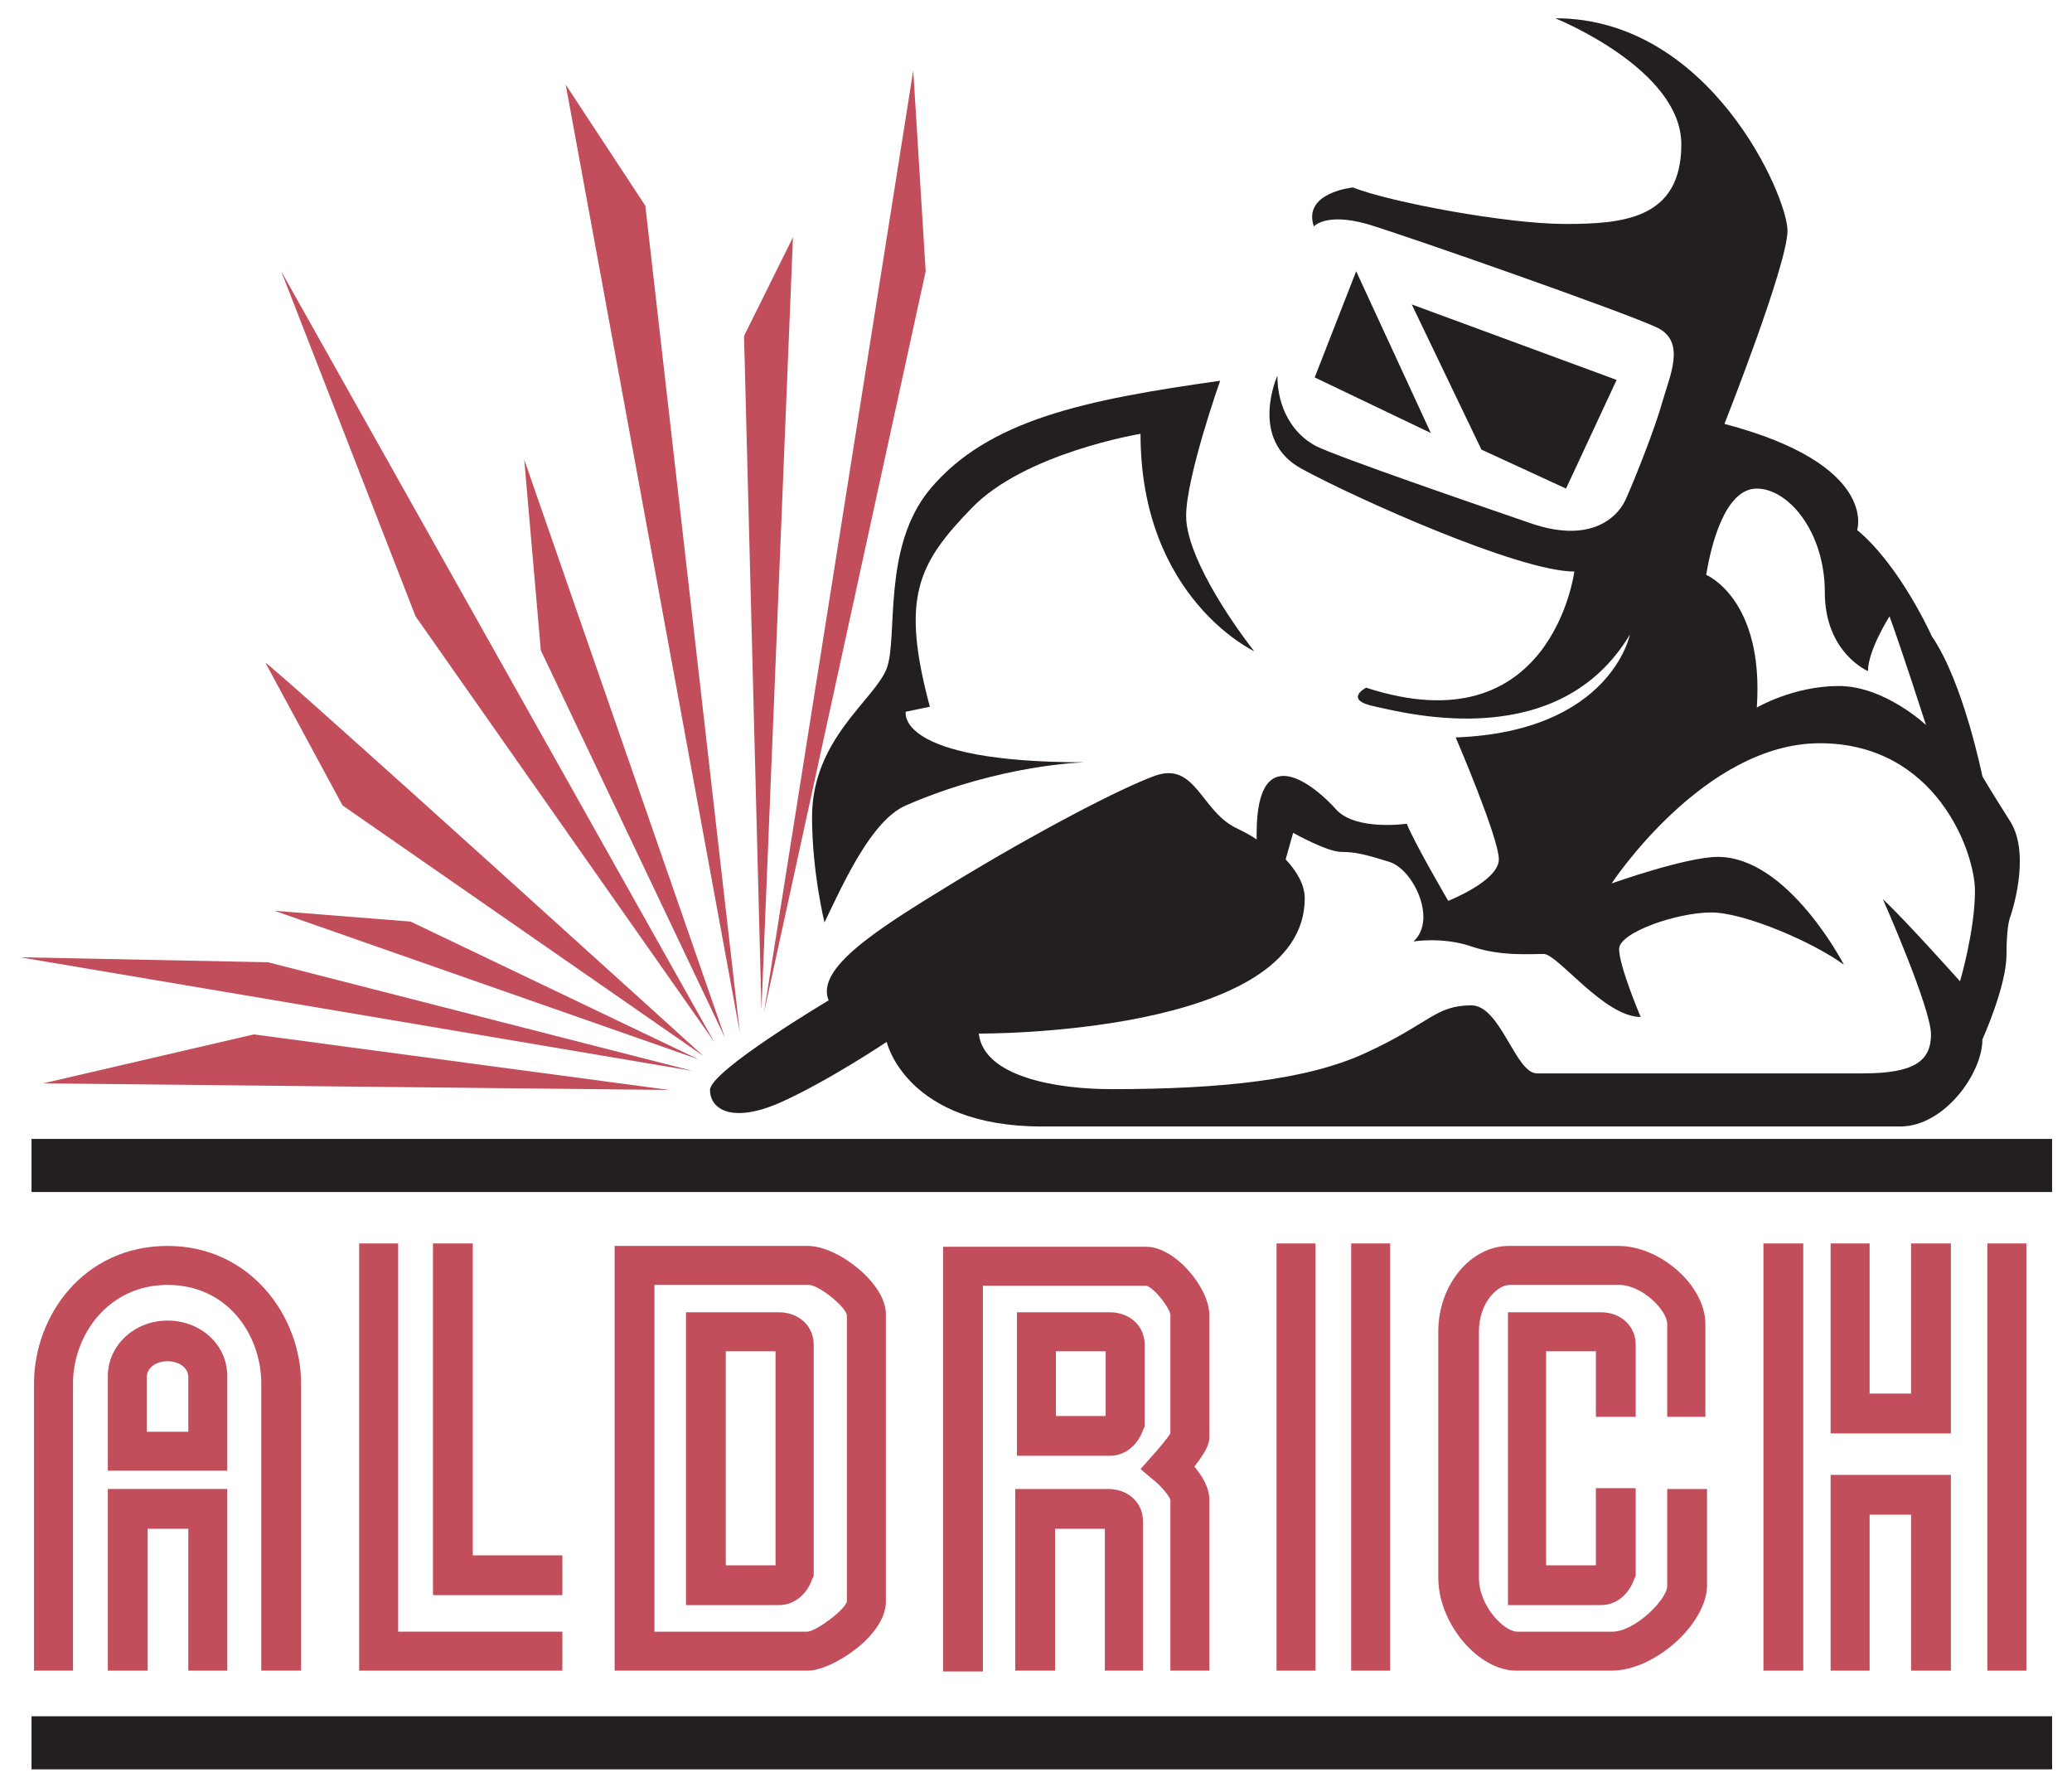
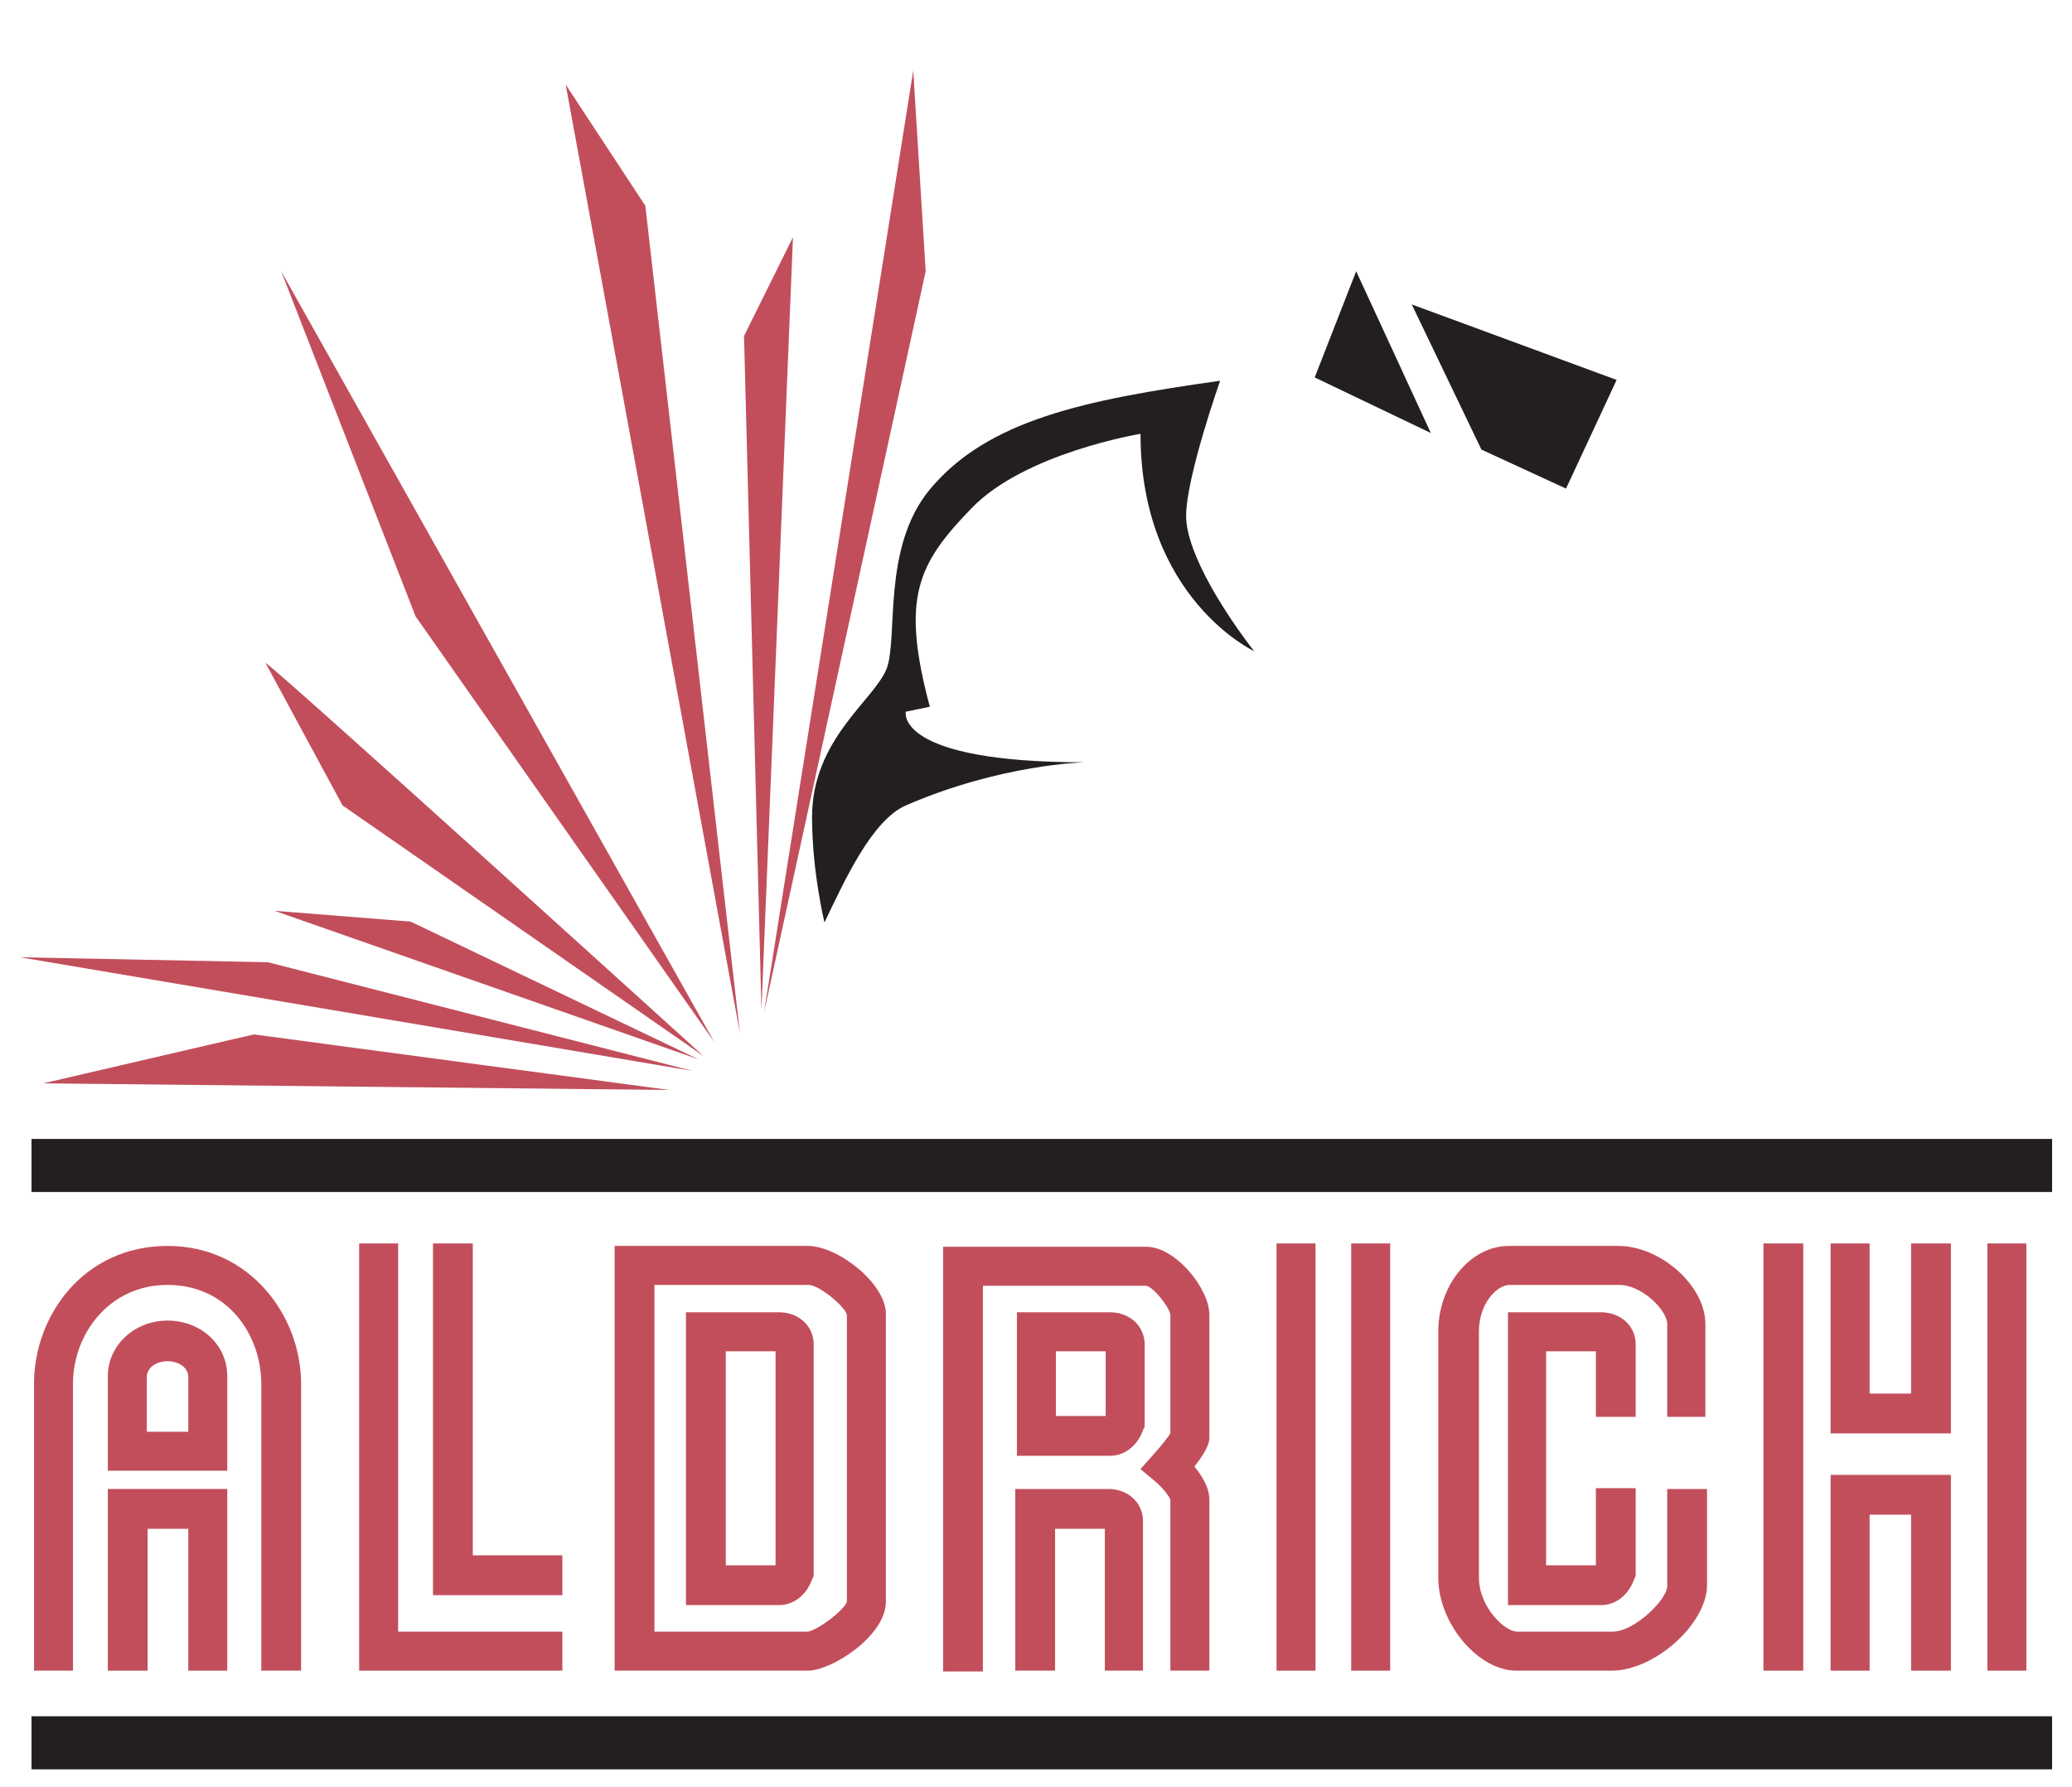
<svg xmlns="http://www.w3.org/2000/svg" version="1.1" id="Layer_1" x="0px" y="0px" viewBox="0 0 249.8 215.4" style="enable-background:new 0 0 249.8 215.4;" xml:space="preserve">
  <style type="text/css">
	.st0{fill:#231F20;}
	.st1{fill:#C24E5C;}
</style>
  <g>
    <rect x="3.8" y="137.3" class="st0" width="243.6" height="6.4" />
    <rect x="3.8" y="206.9" class="st0" width="243.6" height="6.4" />
    <g>
      <polygon class="st0" points="158.5,45.5 172.5,52.2 163.5,32.7   " />
      <polygon class="st0" points="188.8,58.9 194.9,45.8 170.2,36.7 178.6,54.2   " />
      <path class="st0" d="M109.2,97.1c11.5-5,21.6-5.2,21.6-5.2c-23,0-21.6-6.1-21.6-6.1l2.9-0.6c-3.5-13.1-1.5-17.2,5-23.9    c6.4-6.7,20.4-9,20.4-9c0,19.8,13.7,26.2,13.7,26.2c-3.2-4.1-8.2-11.7-8.2-16.3c0-4.7,4.1-16.3,4.1-16.3c-16.3,2.3-28,4.7-35,13.1    c-5.8,7-3.8,17.8-5.2,21.6c-1.5,3.8-9,8.5-9,17.9c0,6.6,1.5,12.7,1.5,12.7C101.8,106.2,105.1,98.9,109.2,97.1z" />
-       <path class="st0" d="M242.4,99.1c-2.6-4.1-3.4-5.5-3.4-5.5s-2.3-11.4-6.1-16.9c0,0-3.8-8.5-9-12.8c0,0,2.6-7.9-16-12.8    c0,0,7.6-19.2,7.6-23.3s-9.3-25.6-28-25.6c0,0,15.2,6.1,15.2,15.2c0,9-7,9.6-14,9.6c-7,0-21-2.6-25.6-4.4c0,0-6.1,0.6-4.7,4.7    c0,0,1.4-1.7,6.4-0.3c5,1.5,31.5,10.8,35,12.5c3.5,1.7,1.5,5.8,0.6,9c-0.9,3.2-3.2,9-4.4,11.7c-1.2,2.6-4.7,5.2-11.4,2.9    c-6.7-2.3-23-7.9-25.9-9.3c-2.9-1.5-4.7-4.7-4.7-8.5c0,0-3.5,7.7,2.9,11.2c6.4,3.5,26.2,12.4,32.9,12.4c0,0-2.7,21.3-25.1,14    c0,0-2.9,1.5,1.2,2.3c4.1,0.9,22.1,5.5,30.6-8.7c0,0-2.3,11.7-21,12.4c0,0,5.2,12.1,5.2,14.7c0,2.6-6.1,5-6.1,5s-4.1-7-5-9.3    c0,0-6.1,0.9-8.5-1.7c-2.3-2.6-9.6-9-9.6,2.9c0,0.2,0,0.5,0,0.7c-0.7-0.5-1.5-0.9-2.3-1.3c-4.4-2-5-8.1-9.9-6.4    c-4.2,1.5-14.5,6.9-24.5,13c-9,5.5-16.5,10.2-14.9,14.1c0,0-14.3,8.5-14.3,10.8c0,2.3,2.6,4.1,8.5,1.5c5.8-2.6,12.8-7.3,12.8-7.3    s2.3,10.2,18.7,10.2c16.3,0,98.2,0,103.5,0s9.9-6.4,9.9-10.5c0,0,2.9-6.4,2.9-10.2c0-3.8,0.5-4.7,0.5-4.7S244.9,103.2,242.4,99.1z     M211.8,58.9c3.8,0,8.2,5.2,8.2,12.5c0,7.3,5.2,9.5,5.2,9.5c0-2.5,2.6-6.6,2.6-6.6c1.5,4.1,4.4,13.1,4.4,13.1s-5-4.7-10.5-4.7    c-5.5,0-9.9,2.6-9.9,2.6c0.9-13.1-6.1-16-6.1-16C206.3,65.6,208,58.9,211.8,58.9z M236.3,118.3c0,0-6.7-7.5-9.3-9.9    c0,0,5.8,13.1,5.8,16.3s-2,4.7-8.2,4.7c-6.1,0-36.7,0-39.3,0c-2.6,0-4.4-8.2-7.9-8.2c-4.4,0-5,2.2-12.9,5.8    c-7,3.2-17.3,4.3-30.5,4.3c-6.7,0-15.4-1.5-16-6.7c0,0,39.3,0.3,39.3-16.3c0-1.6-0.9-3.2-2.3-4.7l0.9-3.2c0,0,4.1,2.3,5.8,2.3    c1.7,0,2.9,0.3,5.8,1.2c2.9,0.9,5.8,7,2.9,9.6c0,0,3.5-0.6,7,0.6c3.5,1.2,7,0.9,8.7,0.9c1.7,0,7.3,7.6,11.7,7.6    c0,0-2.6-6.1-2.6-8.2c0-2,7-4.4,11.1-4.4c4.1,0,12.5,3.7,16,6.3c0,0-6.7-13-15.2-13c-3.8,0-12.8,3.2-12.8,3.2s11.1-16.9,25.1-16.9    c14,0,18.7,13.1,18.7,17.8C238.1,112.2,236.3,118.3,236.3,118.3z" />
    </g>
    <polygon class="st1" points="92.1,122.1 111.6,32.7 110.1,8.5  " />
    <polygon class="st1" points="91.8,121.7 95.6,28.6 89.7,40.5  " />
    <polygon class="st1" points="89.2,124.5 77.8,24.8 68.2,10.2  " />
-     <polygon class="st1" points="63.2,55.4 87.4,125.1 65.2,78.4  " />
    <polygon class="st1" points="33.9,32.7 86.1,125.6 50.1,74.3  " />
    <path class="st1" d="M32,79.9c1.2,0.6,52.8,47.4,52.8,47.4L41.3,97.1L32,79.9z" />
    <polygon class="st1" points="33.1,109.8 49.5,111.1 84.2,127.7  " />
    <polygon class="st1" points="32.3,116 83.5,129.1 2.4,115.4  " />
    <polygon class="st1" points="5.2,130.6 80.7,131.4 30.6,124.7  " />
    <g>
      <polygon class="st1" points="27.4,201.4 22.7,201.4 22.7,184.3 17.8,184.3 17.8,201.4 13,201.4 13,179.5 27.4,179.5 27.4,201.4       " />
      <path class="st1" d="M36.3,201.4h-4.8v-34.6c0-5.8-4-11.9-11.3-11.9c-7.1,0-11.4,6-11.4,11.9v34.6H4.1v-34.6    c0-8.2,6-16.6,16.1-16.6c10,0,16.1,8.5,16.1,16.6V201.4L36.3,201.4z" />
      <path class="st1" d="M27.4,177.3H13v-11.4c0-3.7,3.2-6.7,7.2-6.7c4,0,7.2,2.9,7.2,6.7V177.3L27.4,177.3z M17.8,172.6h4.9v-6.6    c0-1.1-1.1-1.9-2.5-1.9c-1.4,0-2.5,0.8-2.5,1.9V172.6L17.8,172.6z" />
    </g>
    <g>
      <polygon class="st1" points="67.8,201.4 43.3,201.4 43.3,149.9 48,149.9 48,196.7 67.8,196.7 67.8,201.4   " />
      <polygon class="st1" points="67.8,192.3 52.2,192.3 52.2,149.9 57,149.9 57,187.5 67.8,187.5 67.8,192.3   " />
    </g>
    <g>
      <path class="st1" d="M97.4,201.4H74.1v-51.2h23.3c3.6,0,9.4,4.5,9.4,8.2v34.7C106.8,197.2,100.3,201.4,97.4,201.4L97.4,201.4z     M78.9,196.7h18.5c1.2-0.2,4.3-2.5,4.7-3.6v-34.6c-0.3-1.1-3.4-3.6-4.6-3.6H78.9V196.7L78.9,196.7z" />
      <path class="st1" d="M93.9,193.5H82.7v-35.3h11.2c1.6,0,2.6,0.7,3.1,1.2c1.1,1.1,1.1,2.4,1.1,2.7l0,27.9l-0.2,0.4    C97.4,191.9,96,193.5,93.9,193.5L93.9,193.5z M87.5,188.7h6v-25.8h-6V188.7L87.5,188.7z" />
    </g>
    <g>
      <path class="st1" d="M138,201.4h-4.8v-17.1h-6v17.1h-4.8v-21.9h11.2c1.6,0,2.6,0.7,3.1,1.2c1.1,1.1,1.1,2.4,1.1,2.7V201.4    L138,201.4z" />
      <path class="st1" d="M133.8,175.5h-11.2v-17.3h11.2c1.6,0,2.6,0.7,3.1,1.2c1.1,1.1,1.1,2.4,1.1,2.7v9.9l-0.2,0.4    C137.3,173.9,135.9,175.5,133.8,175.5L133.8,175.5z M127.3,170.7h6v-7.8h-6V170.7L127.3,170.7z" />
      <path class="st1" d="M145.9,201.4h-4.8v-20.6c-0.1-0.4-1-1.5-1.7-2.1l-1.9-1.6l1.6-1.8c0.8-0.9,1.7-2,2-2.5v-14.3    c-0.1-0.9-2-3.3-2.9-3.5h-19.7v46.5h-4.8v-51.2h24.5c3.5,0,7.6,5,7.6,8.2v14.7c0,0.5,0,1.3-1.8,3.6c0.9,1.1,1.8,2.5,1.8,4V201.4    L145.9,201.4z" />
    </g>
    <g>
      <polygon class="st1" points="158.6,201.4 153.9,201.4 153.9,149.9 158.6,149.9 158.6,201.4   " />
      <polygon class="st1" points="167.6,201.4 162.9,201.4 162.9,149.9 167.6,149.9 167.6,201.4   " />
    </g>
    <g>
      <path class="st1" d="M193,193.5h-11.2v-35.3H193c1.6,0,2.6,0.7,3.1,1.2c1.1,1.1,1.1,2.4,1.1,2.7v8.7h-4.8v-7.9h-6v25.8h6v-9.3h4.8    V190l-0.2,0.4C196.5,191.9,195.1,193.5,193,193.5L193,193.5z" />
      <path class="st1" d="M194.3,201.4h-11.5c-4.6,0-9.4-5.7-9.4-11.2v-29.7c0-5.6,3.9-10.3,8.5-10.3h13.2c5.1,0,10.5,4.8,10.5,9.4    v11.2H201v-11.2c0-1.6-3-4.7-5.8-4.7H182c-1.5,0-3.7,2.2-3.7,5.6v29.7c0,3.5,3.1,6.5,4.6,6.5h11.5c2.7,0,6.6-3.9,6.6-5.5v-11.7    h4.8v11.7C205.7,195.8,199.5,201.4,194.3,201.4L194.3,201.4z" />
    </g>
    <g>
      <g>
        <polygon class="st1" points="217.4,201.4 212.6,201.4 212.6,149.9 217.4,149.9 217.4,201.4    " />
        <polygon class="st1" points="244.3,201.4 239.6,201.4 239.6,149.9 244.3,149.9 244.3,201.4    " />
      </g>
      <polygon class="st1" points="235.2,172.8 220.7,172.8 220.7,149.9 225.4,149.9 225.4,168 230.4,168 230.4,149.9 235.2,149.9     235.2,172.8   " />
      <polygon class="st1" points="235.2,201.4 230.4,201.4 230.4,182.6 225.4,182.6 225.4,201.4 220.7,201.4 220.7,177.8 235.2,177.8     235.2,201.4   " />
    </g>
  </g>
</svg>